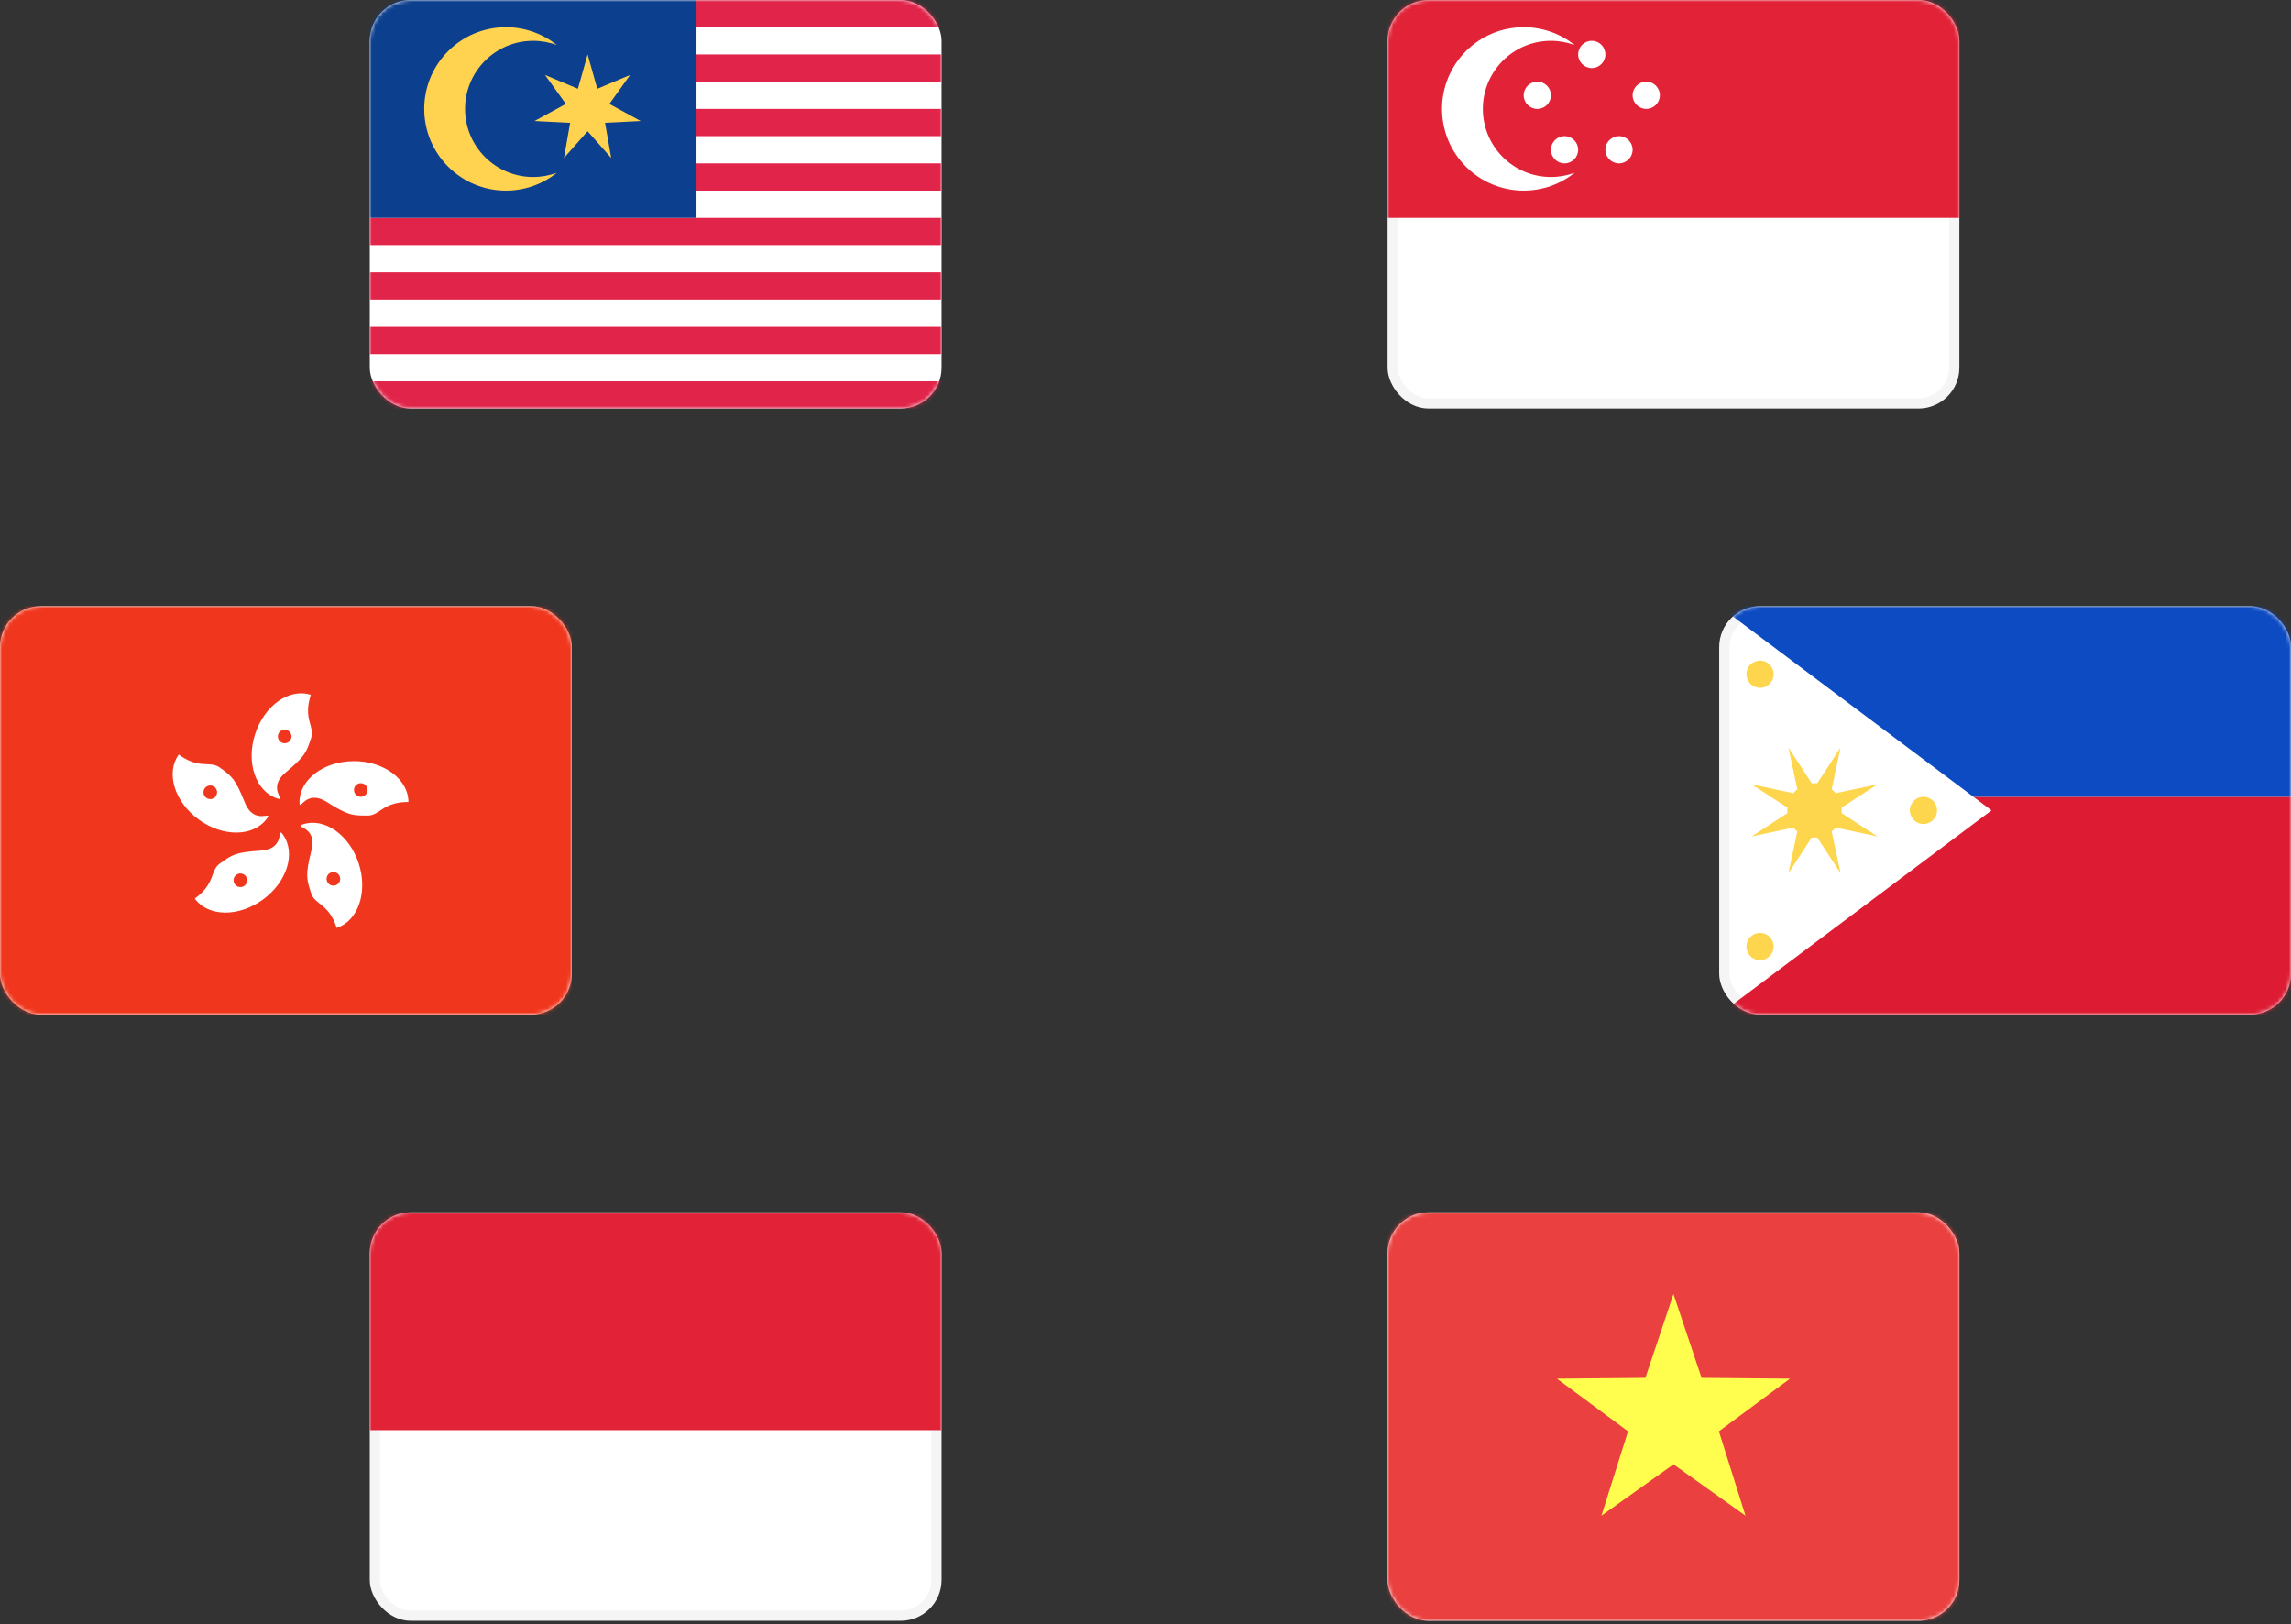
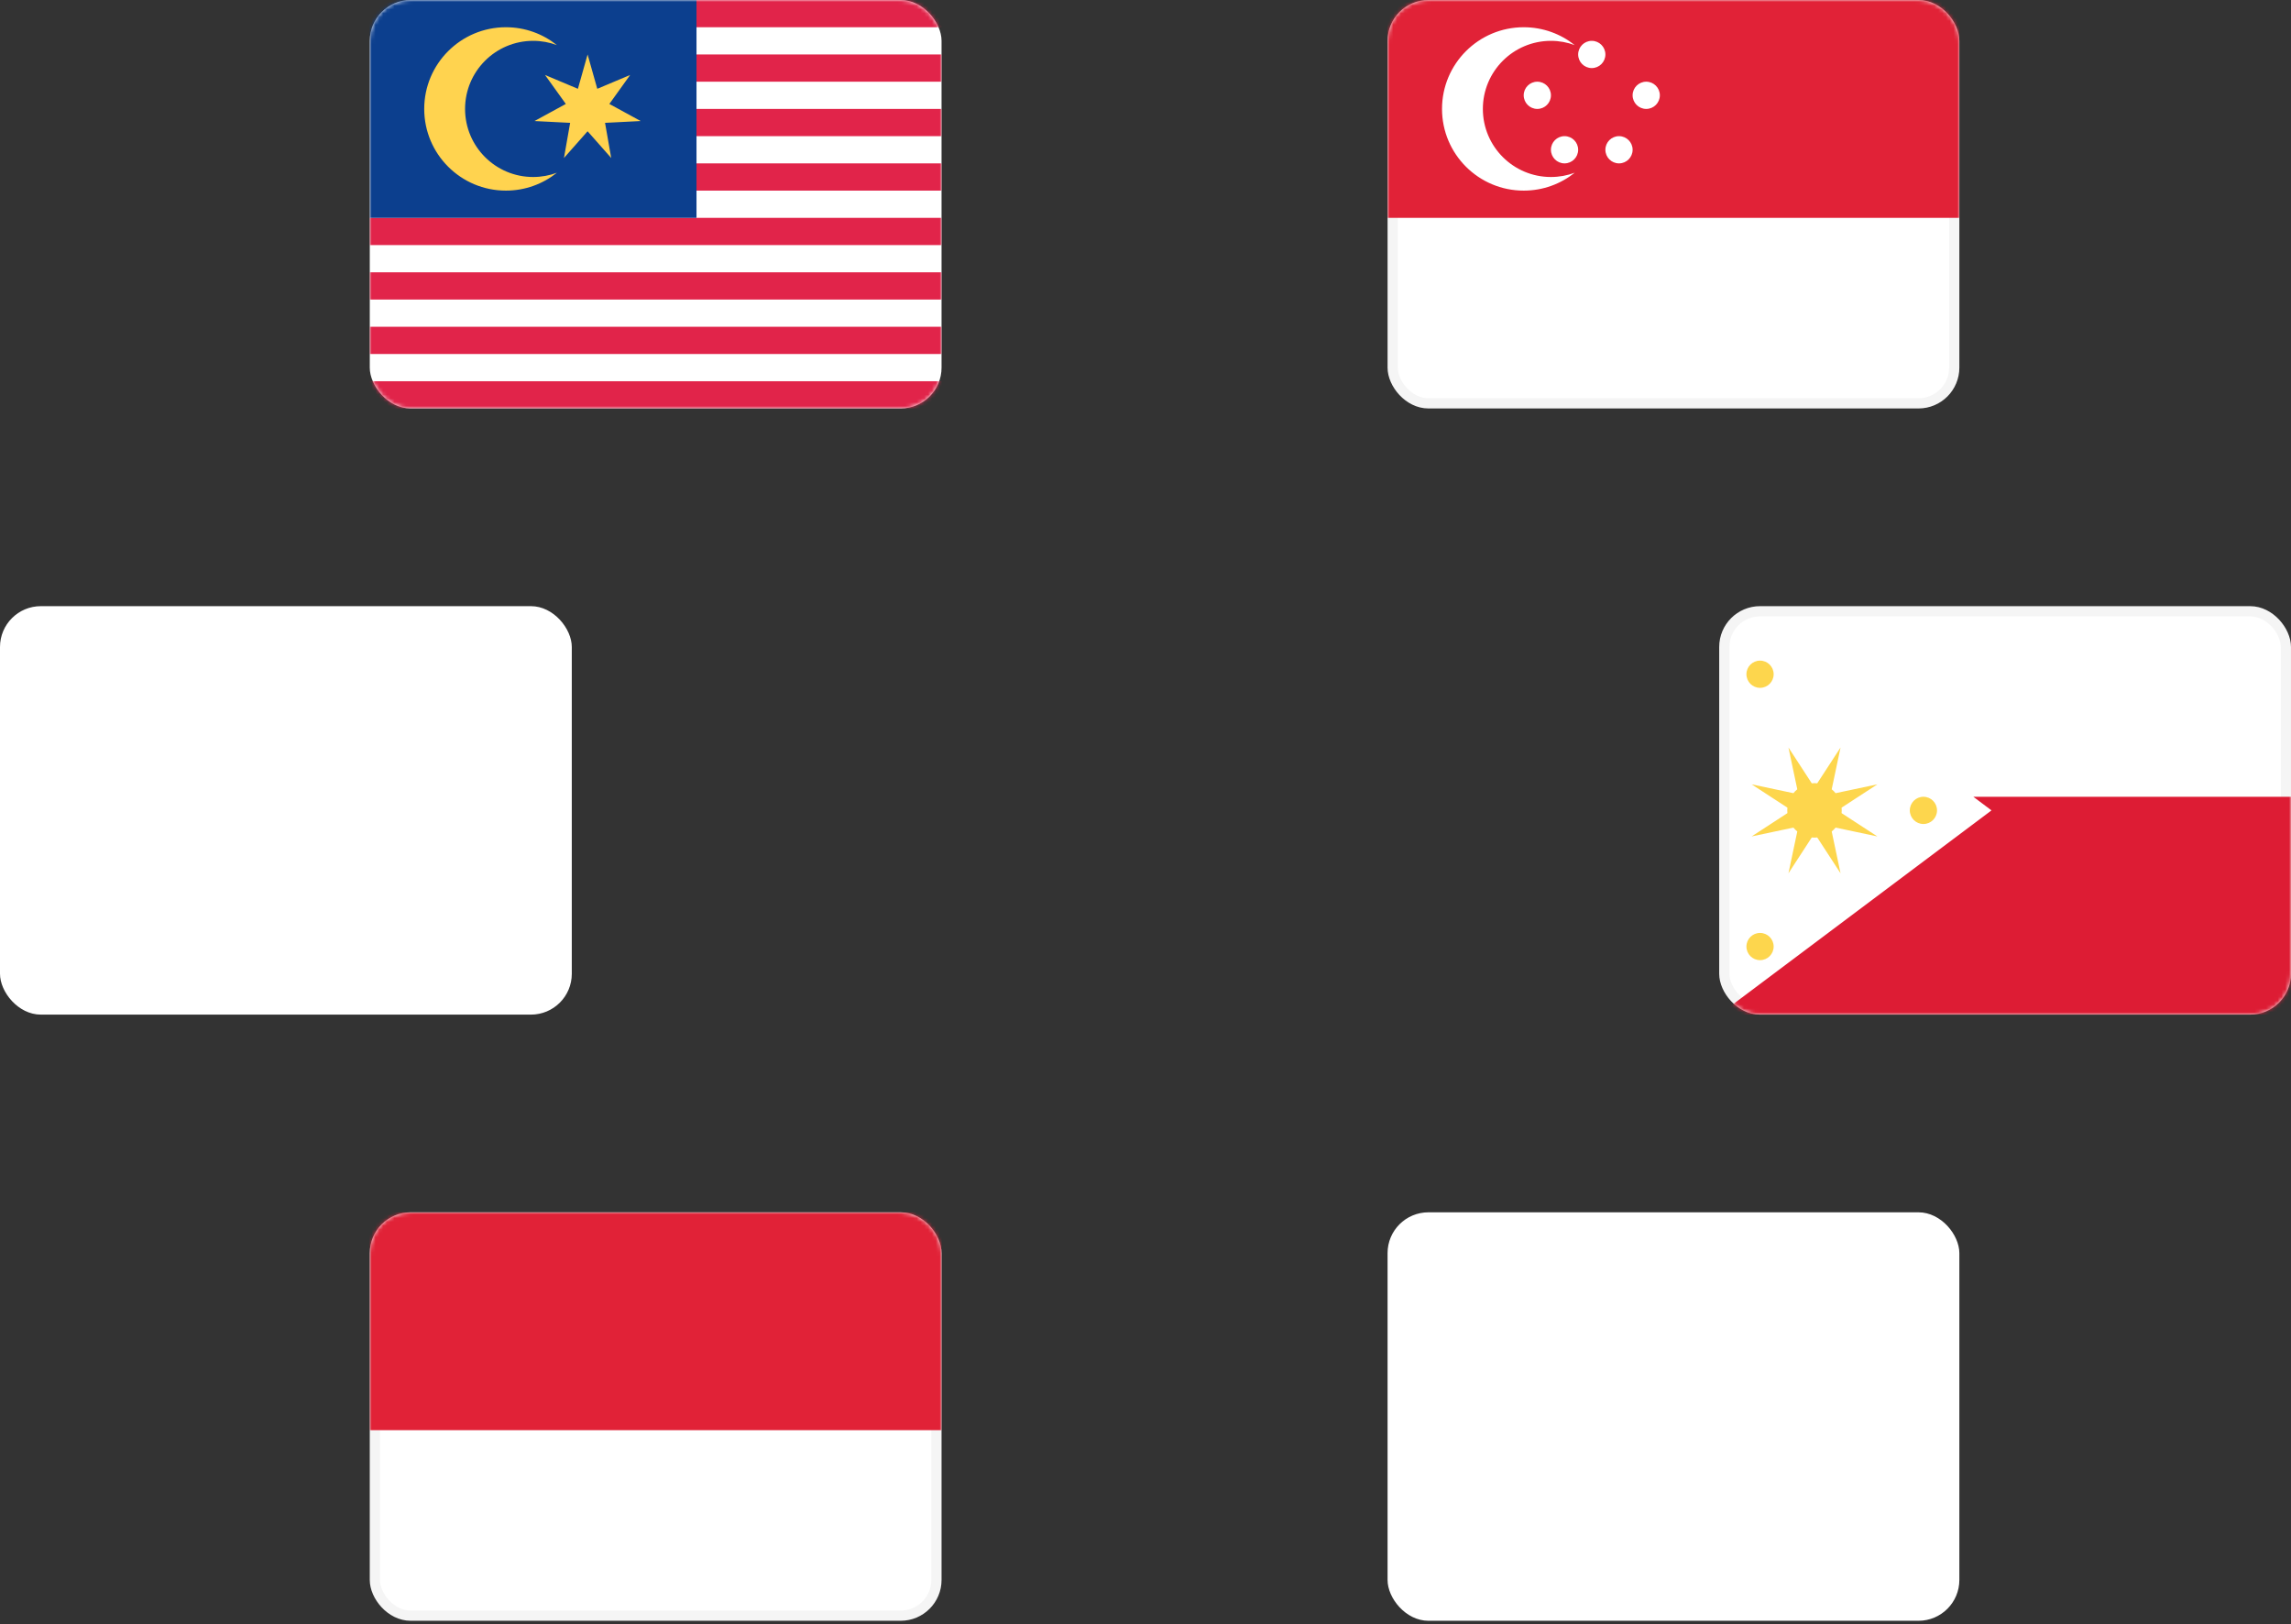
<svg xmlns="http://www.w3.org/2000/svg" width="601" height="426" viewBox="0 0 601 426" fill="none">
  <rect x="0" y="0" width="601" height="426" fill="#333333" stroke="none" />
  <rect x="97" width="150" height="107.143" rx="10.714" fill="white" />
  <mask id="mask0_279_186" style="mask-type:luminance" maskUnits="userSpaceOnUse" x="97" y="0" width="150" height="108">
    <rect x="97" width="150" height="107.143" rx="10.714" fill="white" />
  </mask>
  <g mask="url(#mask0_279_186)">
    <path d="M247 107.143H97V100H247V107.143ZM247 92.857H97V85.714H247V92.857ZM247 78.571H97V71.429H247V78.571ZM247 64.286H97V57.143H247V64.286ZM246.999 50H168.428V42.857H246.999V50ZM246.999 35.714H168.428V28.571H246.999V35.714ZM246.999 21.429H168.428V14.286H246.999V21.429ZM246.999 7.143H168.428V0H246.999V7.143Z" fill="#E1244A" />
    <rect x="97" width="85.714" height="57.143" fill="#0C3F8E" />
    <path d="M132.715 7.143C137.777 7.143 142.429 8.9 146.096 11.835C144.154 11.111 142.052 10.714 139.858 10.714C129.995 10.714 122.001 18.709 122.001 28.572C122.001 38.434 129.995 46.429 139.858 46.429C142.052 46.429 144.154 46.031 146.097 45.307C142.43 48.243 137.778 50 132.715 50C120.88 50 111.286 40.406 111.286 28.572C111.286 16.737 120.88 7.143 132.715 7.143ZM156.685 23.294L165.312 19.664L159.854 27.268L168.07 31.75L158.722 32.223L160.341 41.443L154.143 34.429L147.944 41.443L149.564 32.223L140.215 31.75L148.433 27.268L142.974 19.664L151.602 23.294L154.143 14.286L156.685 23.294Z" fill="#FFD34F" />
  </g>
  <rect y="159" width="150" height="107.143" rx="10.714" fill="white" />
  <mask id="mask1_279_186" style="mask-type:luminance" maskUnits="userSpaceOnUse" x="0" y="159" width="150" height="108">
-     <rect y="159" width="150" height="107.143" rx="10.714" fill="white" />
-   </mask>
+     </mask>
  <g mask="url(#mask1_279_186)">
    <path fill-rule="evenodd" clip-rule="evenodd" d="M0 266.143H150V159H0V266.143Z" fill="#F0371D" />
    <path d="M79.501 216.224C85.129 214.396 91.667 218.997 94.106 226.5C96.543 234.003 93.957 241.568 88.33 243.397C86.236 236.952 82.629 237.41 81.622 234.31C80.386 230.508 80.073 229.541 81.708 223.017C83.343 216.493 76.726 217.126 79.501 216.224ZM68.432 223.118C75.141 222.657 72.495 216.56 74.21 218.92C77.688 223.707 75.333 231.347 68.95 235.984C62.567 240.622 54.573 240.501 51.095 235.714C56.578 231.73 55.027 228.442 57.664 226.526C60.899 224.176 61.721 223.579 68.432 223.118ZM64.502 229.861C63.922 229.064 62.806 228.887 62.008 229.467C61.21 230.046 61.034 231.163 61.613 231.961C62.193 232.758 63.31 232.935 64.107 232.355C64.905 231.776 65.081 230.659 64.502 229.861ZM89.157 229.985C88.852 229.048 87.845 228.535 86.907 228.839C85.969 229.143 85.456 230.151 85.761 231.089C86.066 232.027 87.073 232.54 88.011 232.235C88.948 231.93 89.462 230.923 89.157 229.985ZM46.898 197.928C52.38 201.911 55.028 199.42 57.665 201.336C60.9 203.686 61.721 204.284 64.233 210.523C66.745 216.762 71.727 212.361 70.012 214.722C66.534 219.508 58.54 219.63 52.157 214.993C45.774 210.356 43.419 202.715 46.898 197.928ZM92.858 199.645C100.747 199.646 107.143 204.442 107.144 210.359C100.367 210.359 99.689 213.931 96.43 213.932C92.431 213.932 91.414 213.93 85.715 210.359C80.016 206.789 78.572 213.277 78.572 210.359C78.573 204.442 84.969 199.645 92.858 199.645ZM56.21 206.375C55.412 205.796 54.295 205.973 53.716 206.77C53.136 207.568 53.314 208.685 54.111 209.265C54.909 209.844 56.026 209.667 56.605 208.869C57.185 208.071 57.008 206.955 56.21 206.375ZM66.931 192.534C69.369 185.03 75.907 180.429 81.535 182.258C79.441 188.703 82.628 190.451 81.621 193.552C80.385 197.355 80.071 198.32 74.913 202.638C69.755 206.955 75.481 210.332 72.706 209.431C67.079 207.602 64.493 200.037 66.931 192.534ZM94.644 205.429C93.659 205.429 92.859 206.228 92.858 207.214C92.858 208.2 93.658 209 94.644 209C95.63 208.999 96.43 208.2 96.43 207.214C96.429 206.228 95.63 205.429 94.644 205.429ZM75.233 191.475C74.296 191.171 73.288 191.684 72.983 192.622C72.679 193.56 73.192 194.567 74.13 194.872C75.068 195.177 76.075 194.663 76.38 193.725C76.684 192.788 76.171 191.78 75.233 191.475Z" fill="white" />
  </g>
  <rect x="365.339" y="1.339" width="147.321" height="104.464" rx="9.375" fill="white" stroke="#F5F5F5" stroke-width="2.679" />
  <mask id="mask2_279_186" style="mask-type:luminance" maskUnits="userSpaceOnUse" x="364" y="0" width="150" height="108">
    <rect x="365.339" y="1.339" width="147.321" height="104.464" rx="9.375" fill="white" stroke="white" stroke-width="2.679" />
  </mask>
  <g mask="url(#mask2_279_186)">
    <path fill-rule="evenodd" clip-rule="evenodd" d="M364 57.143H514V0H364V57.143Z" fill="#E12237" />
    <path d="M399.715 7.143C404.778 7.143 409.43 8.899 413.097 11.835C411.154 11.111 409.052 10.714 406.857 10.714C396.995 10.714 389 18.709 389 28.572C389 38.434 396.995 46.429 406.857 46.429C409.052 46.429 411.154 46.031 413.097 45.307C409.43 48.243 404.778 50 399.715 50C387.88 50 378.286 40.406 378.286 28.572C378.286 16.737 387.88 7.143 399.715 7.143ZM410.429 35.714C412.401 35.714 414 37.313 414 39.285C414 41.258 412.401 42.856 410.429 42.857C408.456 42.857 406.857 41.258 406.857 39.285C406.857 37.313 408.456 35.714 410.429 35.714ZM424.715 35.714C426.687 35.714 428.286 37.313 428.286 39.285C428.286 41.258 426.687 42.857 424.715 42.857C422.742 42.857 421.143 41.258 421.143 39.285C421.144 37.313 422.742 35.714 424.715 35.714ZM403.286 21.429C405.258 21.429 406.857 23.028 406.857 25C406.857 26.973 405.258 28.572 403.286 28.572C401.314 28.572 399.715 26.973 399.715 25C399.715 23.028 401.314 21.429 403.286 21.429ZM431.857 21.429C433.83 21.429 435.429 23.028 435.429 25C435.428 26.973 433.83 28.571 431.857 28.572C429.885 28.572 428.286 26.973 428.286 25C428.286 23.028 429.885 21.429 431.857 21.429ZM417.572 10.714C419.544 10.714 421.143 12.313 421.143 14.285C421.143 16.258 419.545 17.857 417.572 17.857C415.6 17.857 414.001 16.258 414.001 14.285C414.001 12.313 415.6 10.714 417.572 10.714Z" fill="white" />
  </g>
  <rect x="452.339" y="160.339" width="147.321" height="104.464" rx="9.375" fill="white" stroke="#F5F5F5" stroke-width="2.679" />
  <mask id="mask3_279_186" style="mask-type:luminance" maskUnits="userSpaceOnUse" x="451" y="159" width="150" height="108">
    <rect x="452.339" y="160.339" width="147.321" height="104.464" rx="9.375" fill="white" stroke="white" stroke-width="2.679" />
  </mask>
  <g mask="url(#mask3_279_186)">
    <path d="M601 209V266.143H451L522.429 212.571L517.667 209H601Z" fill="#DD1C34" />
-     <path d="M601 159V209H517.667L451 159H601Z" fill="#0D4BC3" />
    <path d="M461.714 244.714C463.686 244.714 465.285 246.313 465.285 248.286C465.285 250.258 463.686 251.857 461.714 251.857C459.741 251.857 458.142 250.258 458.142 248.286C458.142 246.313 459.741 244.714 461.714 244.714ZM480.514 207.038C480.887 207.342 481.228 207.683 481.533 208.056L492.498 205.738L483.105 211.851C483.129 212.088 483.142 212.329 483.142 212.572C483.142 212.815 483.129 213.055 483.105 213.292L492.498 219.405L481.533 217.085C481.228 217.458 480.887 217.8 480.514 218.105L482.833 229.069L476.719 219.677C476.483 219.701 476.243 219.714 476 219.714C475.756 219.714 475.515 219.701 475.278 219.677L469.166 229.069L471.484 218.105C471.111 217.8 470.769 217.459 470.465 217.085L459.502 219.405L468.892 213.292C468.869 213.055 468.856 212.815 468.856 212.572C468.856 212.328 468.869 212.087 468.892 211.85L459.502 205.738L470.465 208.056C470.769 207.683 471.111 207.341 471.484 207.037L469.166 196.074L475.278 205.464C475.515 205.441 475.756 205.428 476 205.428C476.243 205.428 476.483 205.441 476.719 205.464L482.833 196.074L480.514 207.038ZM504.571 209C506.543 209 508.142 210.599 508.142 212.572C508.142 214.544 506.543 216.143 504.571 216.143C502.599 216.143 501 214.544 501 212.572C501 210.599 502.599 209 504.571 209ZM461.714 173.286C463.686 173.286 465.285 174.885 465.285 176.857C465.285 178.829 463.686 180.428 461.714 180.428C459.741 180.428 458.142 178.829 458.142 176.857C458.142 174.885 459.741 173.286 461.714 173.286Z" fill="#FDD64D" />
  </g>
  <rect x="364" y="318" width="150" height="107.143" rx="10.714" fill="white" />
  <mask id="mask4_279_186" style="mask-type:luminance" maskUnits="userSpaceOnUse" x="364" y="318" width="150" height="108">
-     <rect x="364" y="318" width="150" height="107.143" rx="10.714" fill="white" />
-   </mask>
+     </mask>
  <g mask="url(#mask4_279_186)">
-     <rect x="364" y="318" width="150" height="107.143" fill="#EA403F" />
    <path fill-rule="evenodd" clip-rule="evenodd" d="M439 384.107L420.107 397.575L427.078 375.445L408.43 361.639L431.632 361.43L439 339.428L446.368 361.43L469.57 361.639L450.922 375.445L457.893 397.575L439 384.107Z" fill="#FFFE4E" />
  </g>
  <rect x="98.339" y="319.339" width="147.321" height="104.464" rx="9.375" fill="white" stroke="#F5F5F5" stroke-width="2.679" />
  <mask id="mask5_279_186" style="mask-type:luminance" maskUnits="userSpaceOnUse" x="97" y="318" width="150" height="108">
    <rect x="98.339" y="319.339" width="147.321" height="104.464" rx="9.375" fill="white" stroke="white" stroke-width="2.679" />
  </mask>
  <g mask="url(#mask5_279_186)">
    <path fill-rule="evenodd" clip-rule="evenodd" d="M97 375.143H247V318H97V375.143Z" fill="#E12237" />
  </g>
</svg>